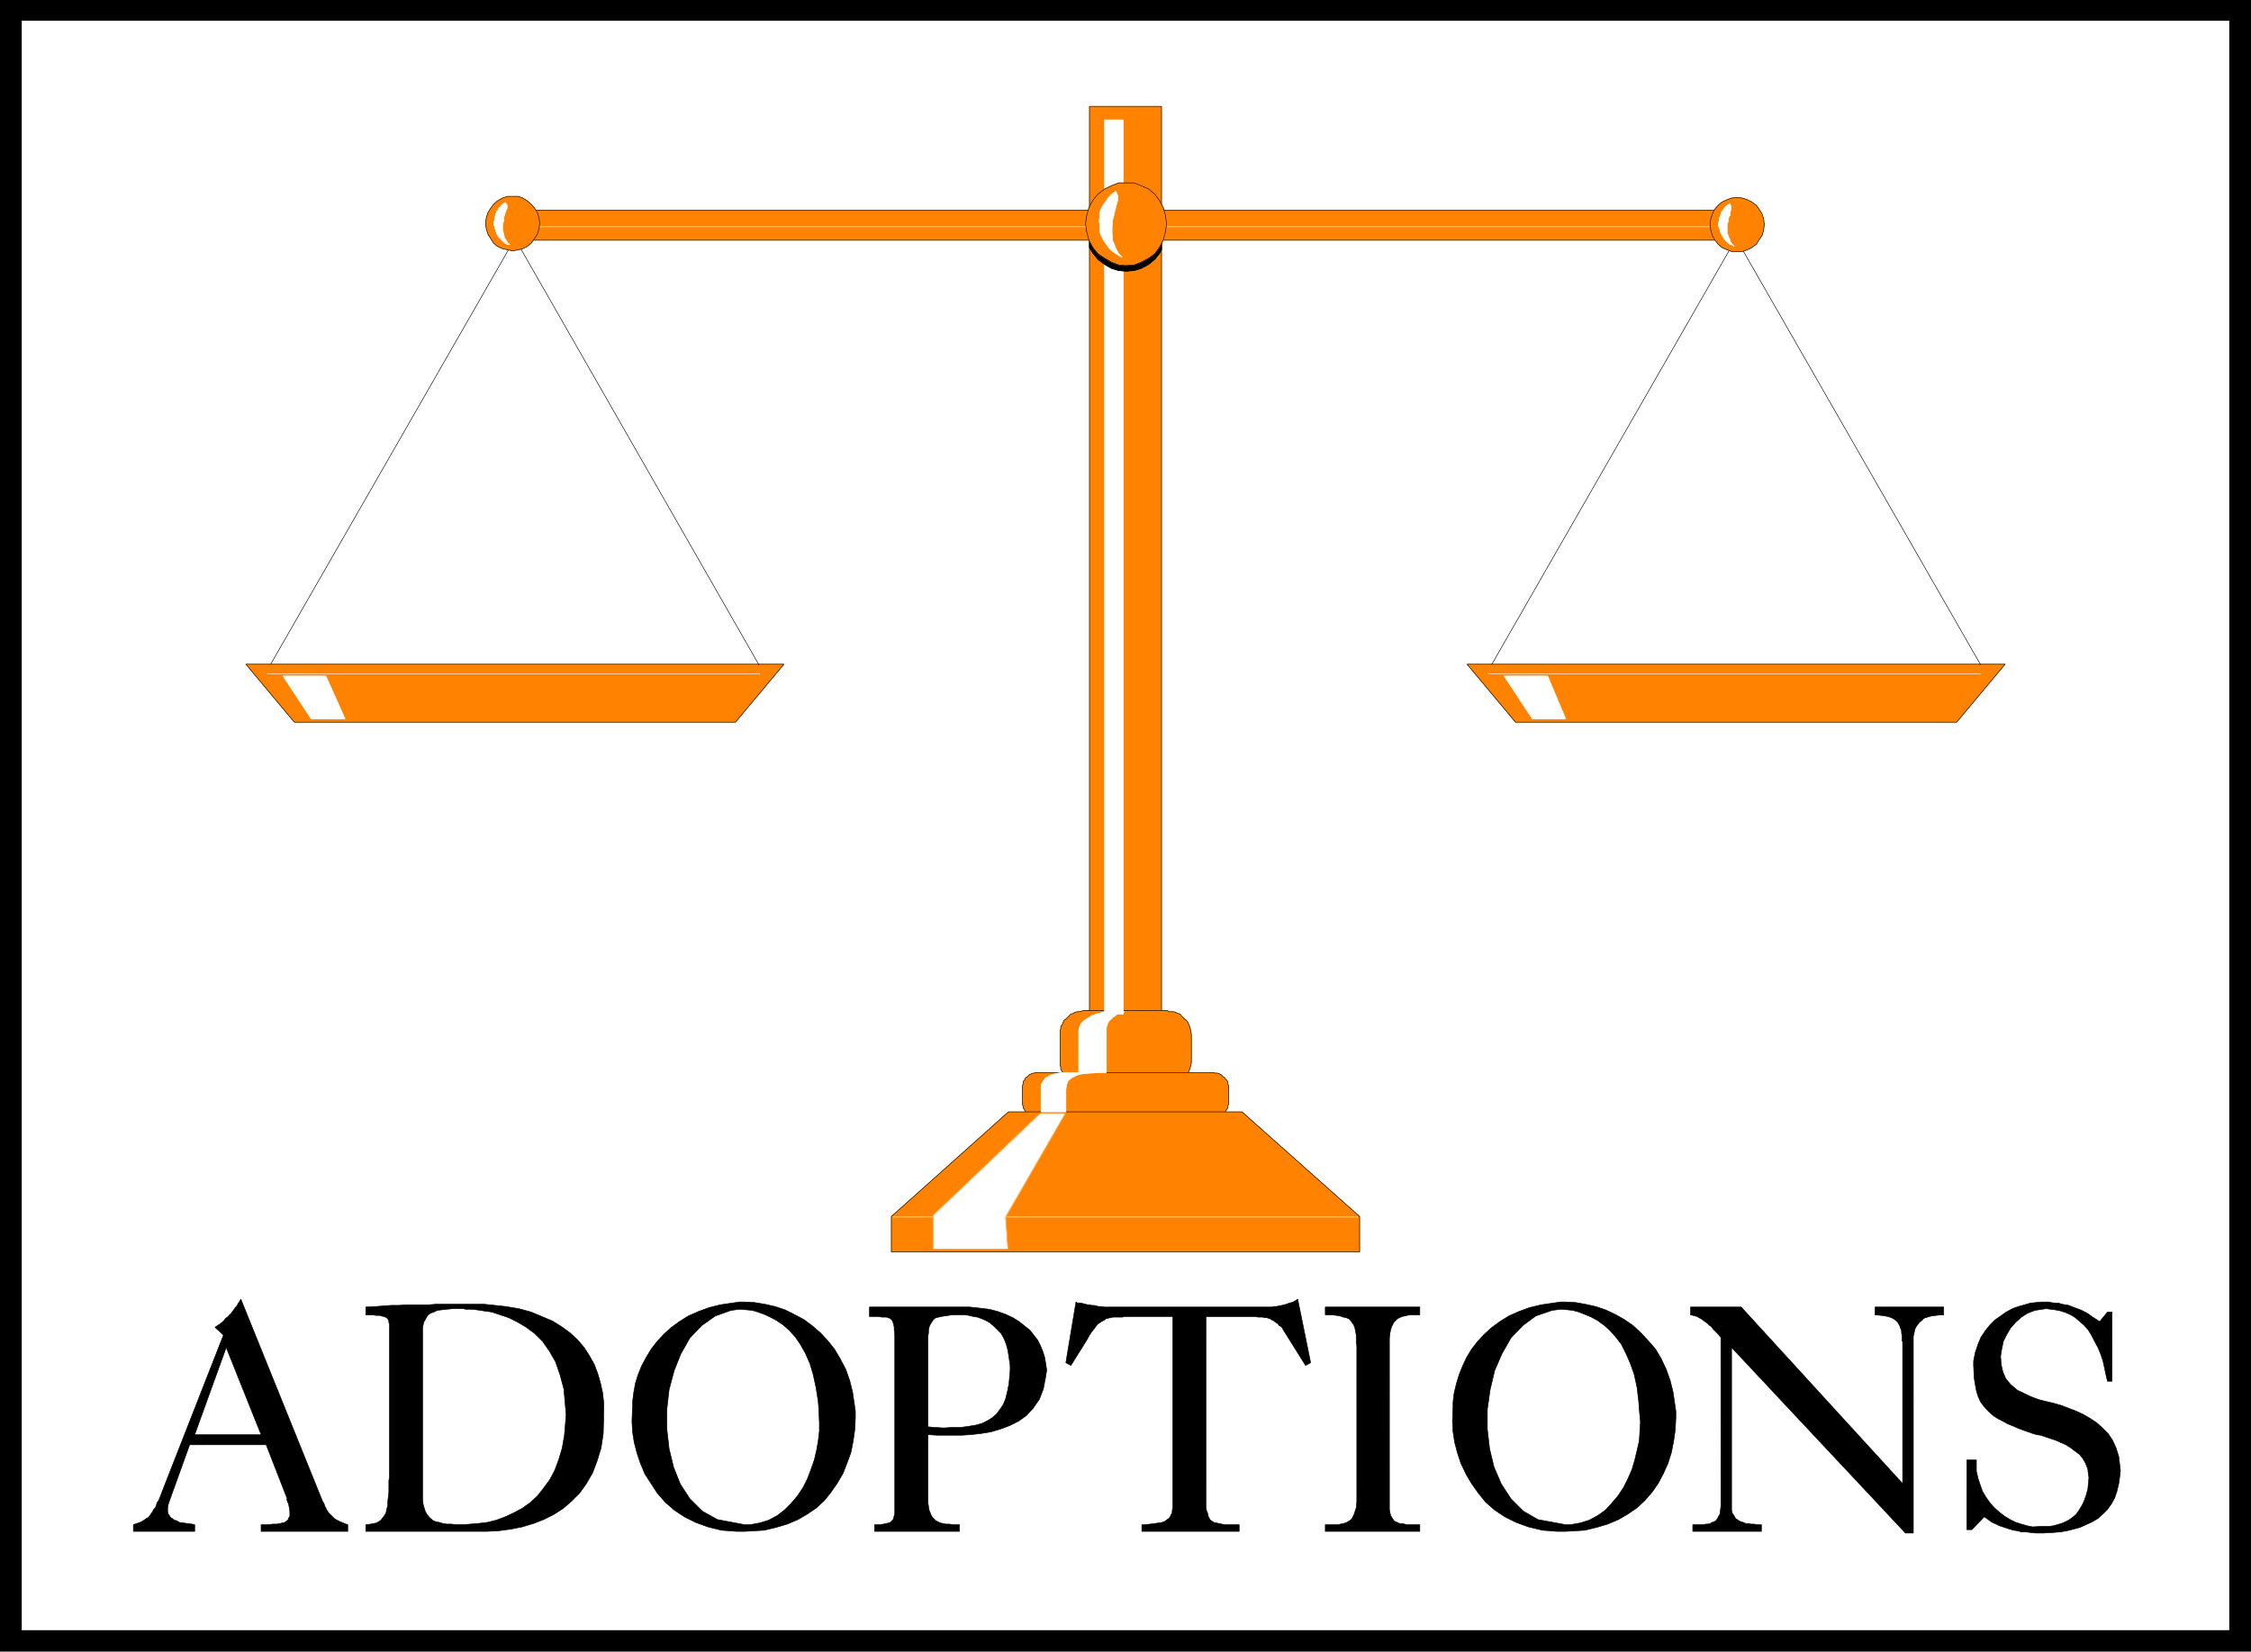
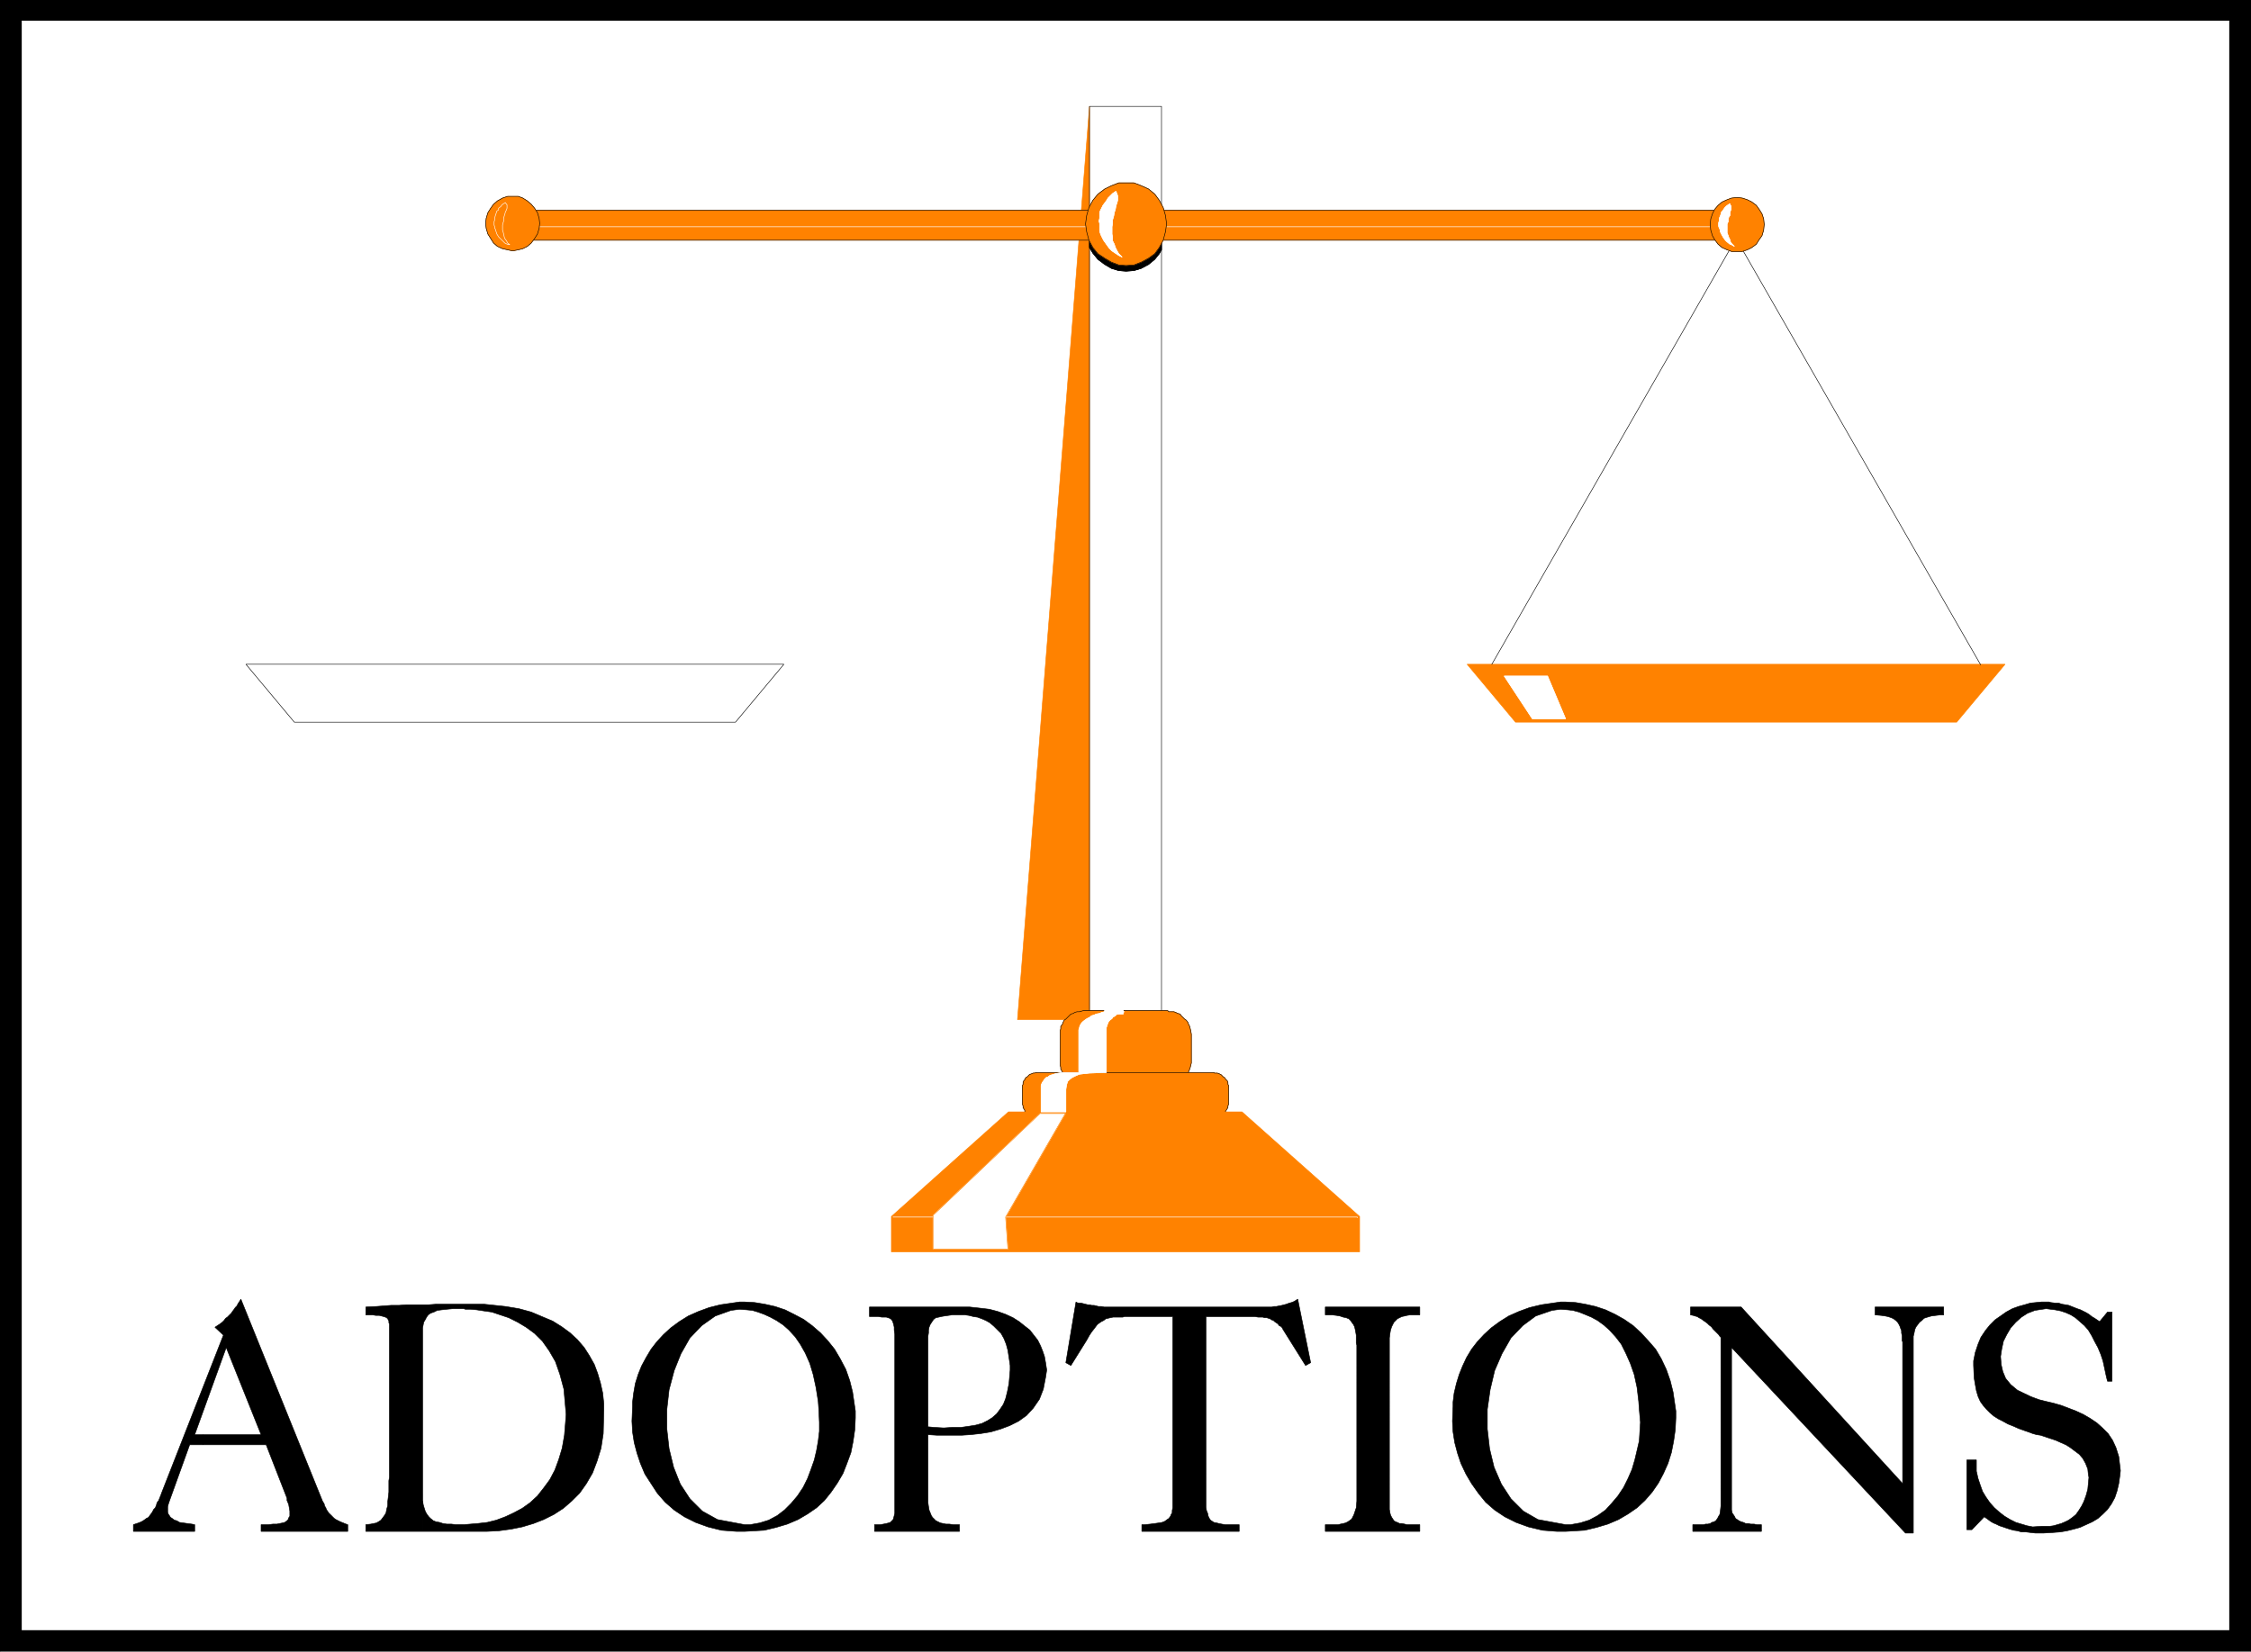
<svg xmlns="http://www.w3.org/2000/svg" width="3996.021" height="2932.292" viewBox="0 0 2997.016 2199.219">
  <rect x="0" y="0" width="2997.016" height="2199.219" fill="#333333" stroke="none" />
  <defs>
    <clipPath id="a">
      <path d="M0 0h2998v2199.219H0Zm0 0" />
    </clipPath>
    <clipPath id="b">
      <path d="M0 0h2997.016v2199.219H0Zm0 0" />
    </clipPath>
  </defs>
  <g clip-path="url(#a)">
    <path style="fill:#fff;fill-opacity:1;fill-rule:nonzero;stroke:none" d="M0 2200.2h2997.016V-2.11H0Zm0 0" />
  </g>
  <g clip-path="url(#b)">
    <path style="fill:#fff;fill-opacity:1;fill-rule:evenodd;stroke:#fff;stroke-width:.19;stroke-linecap:square;stroke-linejoin:bevel;stroke-miterlimit:10;stroke-opacity:1" d="M0-.25h766.5V563H0Zm0 0" transform="matrix(3.91 0 0 -3.91 0 2199.22)" />
    <path style="fill:#000;fill-opacity:1;fill-rule:evenodd;stroke:#000;stroke-width:.19;stroke-linecap:square;stroke-linejoin:bevel;stroke-miterlimit:10;stroke-opacity:1" d="M0 563h766.5V-.25H0Zm0 0" transform="matrix(3.91 0 0 -3.91 0 2199.22)" />
  </g>
  <path style="fill:#fff;fill-opacity:1;fill-rule:evenodd;stroke:#fff;stroke-width:.19;stroke-linecap:square;stroke-linejoin:bevel;stroke-miterlimit:10;stroke-opacity:1" d="M7.47 555.34h751.56V7.41H7.47Zm0 0" transform="matrix(3.91 0 0 -3.91 0 2199.22)" />
-   <path style="fill:#ff8200;fill-opacity:1;fill-rule:evenodd;stroke:#ff8200;stroke-width:.19;stroke-linecap:square;stroke-linejoin:bevel;stroke-miterlimit:10;stroke-opacity:1" d="M83.74 336.24h183.19l-16.48-19.72H100.22Zm0 0" transform="matrix(3.91 0 0 -3.91 0 2199.22)" />
  <path style="fill:none;stroke:#000;stroke-width:.19;stroke-linecap:square;stroke-linejoin:bevel;stroke-miterlimit:10;stroke-opacity:1" d="M83.74 336.24h183.19l-16.48-19.72H100.22Zm0 0" transform="matrix(3.91 0 0 -3.91 0 2199.22)" />
  <path style="fill:#ff8200;fill-opacity:1;fill-rule:evenodd;stroke:#ff8200;stroke-width:.19;stroke-linecap:square;stroke-linejoin:bevel;stroke-miterlimit:10;stroke-opacity:1" d="M499.57 336.24h183.19l-16.48-19.72H516.05Zm0 0" transform="matrix(3.91 0 0 -3.91 0 2199.22)" />
-   <path style="fill:none;stroke:#000;stroke-width:.19;stroke-linecap:square;stroke-linejoin:bevel;stroke-miterlimit:10;stroke-opacity:1" d="M499.57 336.24h183.19l-16.48-19.72H516.05Zm0 0" transform="matrix(3.91 0 0 -3.91 0 2199.22)" />
-   <path style="fill:#ff8200;fill-opacity:1;fill-rule:evenodd;stroke:#ff8200;stroke-width:.19;stroke-linecap:square;stroke-linejoin:bevel;stroke-miterlimit:10;stroke-opacity:1" d="M370.99 526.23h24.52V215.21h-24.52zm0 0" transform="matrix(3.91 0 0 -3.91 0 2199.22)" />
+   <path style="fill:#ff8200;fill-opacity:1;fill-rule:evenodd;stroke:#ff8200;stroke-width:.19;stroke-linecap:square;stroke-linejoin:bevel;stroke-miterlimit:10;stroke-opacity:1" d="M370.99 526.23V215.21h-24.52zm0 0" transform="matrix(3.91 0 0 -3.91 0 2199.22)" />
  <path style="fill:none;stroke:#000;stroke-width:.19;stroke-linecap:square;stroke-linejoin:bevel;stroke-miterlimit:10;stroke-opacity:1" d="M370.99 526.23h24.52V215.21h-24.52zm0 0" transform="matrix(3.91 0 0 -3.91 0 2199.22)" />
  <path style="fill:#ff8200;fill-opacity:1;fill-rule:evenodd;stroke:#ff8200;stroke-width:.19;stroke-linecap:square;stroke-linejoin:bevel;stroke-miterlimit:10;stroke-opacity:1" d="M168.44 490.8h429.62v-10.15H168.44Zm0 0" transform="matrix(3.91 0 0 -3.91 0 2199.22)" />
  <path style="fill:none;stroke:#000;stroke-width:.19;stroke-linecap:square;stroke-linejoin:bevel;stroke-miterlimit:10;stroke-opacity:1" d="M168.44 490.8h429.62v-10.15H168.44Zm0 0" transform="matrix(3.91 0 0 -3.91 0 2199.22)" />
  <path style="fill:#ff8200;fill-opacity:1;fill-rule:evenodd;stroke:#ff8200;stroke-width:.19;stroke-linecap:square;stroke-linejoin:bevel;stroke-miterlimit:10;stroke-opacity:1" d="M368.88 218.27h28.74l.39-.38h1.72l.57-.2.77-.38.77-.19.38-.57.58-.58.57-.57.58-.39.57-.76.19-.58.39-.76.19-.77.19-.77.19-1.14v-9.77l-.19-.77-.19-.76-.19-.58-.39-.96-.19-.76-.57-.58-.58-.57-.57-.58-.58-.38-.38-.38-.77-.58-.77-.19-.57-.19-.96-.19-1.15-.19H368.3l-.76.19-1.54.38-.57.19-.77.58-.57.38-.58.38-.57.58-.58.57-.38.58-.19.76-.58.96v.58l-.19.76v11.68l.19.77v.77l.58.76.19.58.38.76.58.39 1.72 1.72.77.19.57.38.77.2h.77zm0 0" transform="matrix(3.91 0 0 -3.91 0 2199.22)" />
  <path style="fill:none;stroke:#000;stroke-width:.19;stroke-linecap:square;stroke-linejoin:bevel;stroke-miterlimit:10;stroke-opacity:1" d="M368.88 218.27h28.74l.39-.38h1.72l.57-.2.77-.38.77-.19.38-.57.58-.58.57-.57.58-.39.57-.76.19-.58.39-.76.19-.77.19-.77.19-1.14v-9.77l-.19-.77-.19-.76-.19-.58-.39-.96-.19-.76-.57-.58-.58-.57-.57-.58-.58-.38-.38-.38-.77-.58-.77-.19-.57-.19-.96-.19-1.15-.19H368.3l-.76.19-1.54.38-.57.19-.77.58-.57.38-.58.38-.57.58-.58.57-.38.58-.19.76-.58.96v.58l-.19.76v11.68l.19.77v.77l.58.76.19.58.38.76.58.39 1.72 1.72.77.19.57.38.77.2h.77zm0 0" transform="matrix(3.91 0 0 -3.91 0 2199.22)" />
  <path style="fill:#ff8200;fill-opacity:1;fill-rule:evenodd;stroke:#ff8200;stroke-width:.19;stroke-linecap:square;stroke-linejoin:bevel;stroke-miterlimit:10;stroke-opacity:1" d="M353.16 197.2h60.18l.19-.19h.95l.58-.19.38-.19.39-.19.38-.39.38-.38.39-.19.38-.58.19-.19.38-.38.2-.57v-.58l.19-.38v-6.51l-.19-.39v-.57l-.2-.38-.38-.58-.19-.38-.38-.39-.39-.38-.38-.19-.38-.19-.39-.38-.38-.2h-.58l-.57-.19h-61.7l-.39.19h-.38l-.57.2-.39.38-.38.19-.38.19-.39.38-.38.39v.38l-.38.58-.2.38v.57l-.19.39v6.51l.19.38v.58l.2.57.38.38v.19l.38.58.39.19.38.38.38.39.39.19.57.19.38.19h.39zm0 0" transform="matrix(3.91 0 0 -3.91 0 2199.22)" />
  <path style="fill:none;stroke:#000;stroke-width:.19;stroke-linecap:square;stroke-linejoin:bevel;stroke-miterlimit:10;stroke-opacity:1" d="M353.16 197.2h60.18l.19-.19h.95l.58-.19.38-.19.39-.19.38-.39.38-.38.39-.19.38-.58.19-.19.38-.38.2-.57v-.58l.19-.38v-6.51l-.19-.39v-.57l-.2-.38-.38-.58-.19-.38-.38-.39-.39-.38-.38-.19-.38-.19-.39-.38-.38-.2h-.58l-.57-.19h-61.7l-.39.19h-.38l-.57.2-.39.38-.38.19-.38.19-.39.38-.38.39v.38l-.38.58-.2.38v.57l-.19.39v6.51l.19.38v.58l.2.57.38.38v.19l.38.58.39.19.38.38.38.39.39.19.57.19.38.19h.39zm0 0" transform="matrix(3.91 0 0 -3.91 0 2199.22)" />
  <path style="fill:#ff8200;fill-opacity:1;fill-rule:evenodd;stroke:#ff8200;stroke-width:.19;stroke-linecap:square;stroke-linejoin:bevel;stroke-miterlimit:10;stroke-opacity:1" d="M343.39 183.8h79.53l40.05-35.63v-12.06H303.53v12.06zm0 0" transform="matrix(3.91 0 0 -3.91 0 2199.22)" />
-   <path style="fill:none;stroke:#000;stroke-width:.19;stroke-linecap:square;stroke-linejoin:bevel;stroke-miterlimit:10;stroke-opacity:1" d="M343.39 183.8h79.53l40.05-35.63v-12.06H303.53v12.06zM92.17 336.24l83.17 144.98 82.97-144.98v-.19" transform="matrix(3.91 0 0 -3.91 0 2199.22)" />
  <path style="fill:none;stroke:#fff;stroke-width:.19;stroke-linecap:square;stroke-linejoin:bevel;stroke-miterlimit:10;stroke-opacity:1" d="M91.21 332.99h167.48v-.19" transform="matrix(3.91 0 0 -3.91 0 2199.22)" />
  <path style="fill:#fff;fill-opacity:1;fill-rule:evenodd;stroke:#fff;stroke-width:.19;stroke-linecap:square;stroke-linejoin:bevel;stroke-miterlimit:10;stroke-opacity:1" d="M96.39 332.22h14.56l6.52-14.55h-11.5zm0 0" transform="matrix(3.91 0 0 -3.91 0 2199.22)" />
  <path style="fill:none;stroke:#fff;stroke-width:.19;stroke-linecap:square;stroke-linejoin:bevel;stroke-miterlimit:10;stroke-opacity:1" d="M96.39 332.22h14.56l6.52-14.55h-11.5zm0 0" transform="matrix(3.91 0 0 -3.91 0 2199.22)" />
  <path style="fill:none;stroke:#000;stroke-width:.19;stroke-linecap:square;stroke-linejoin:bevel;stroke-miterlimit:10;stroke-opacity:1" d="m508 336.24 83.16 144.98 83.17-144.98v-.19" transform="matrix(3.91 0 0 -3.91 0 2199.22)" />
-   <path style="fill:none;stroke:#fff;stroke-width:.19;stroke-linecap:square;stroke-linejoin:bevel;stroke-miterlimit:10;stroke-opacity:1" d="M506.85 332.99h167.48v-.19" transform="matrix(3.91 0 0 -3.91 0 2199.22)" />
  <path style="fill:#fff;fill-opacity:1;fill-rule:evenodd;stroke:#fff;stroke-width:.19;stroke-linecap:square;stroke-linejoin:bevel;stroke-miterlimit:10;stroke-opacity:1" d="M512.21 332.22h14.76l6.13-14.55h-11.31zm0 0" transform="matrix(3.91 0 0 -3.91 0 2199.22)" />
  <path style="fill:none;stroke:#fff;stroke-width:.19;stroke-linecap:square;stroke-linejoin:bevel;stroke-miterlimit:10;stroke-opacity:1" d="M512.21 332.22h14.76l6.13-14.55h-11.31zm0 0" transform="matrix(3.91 0 0 -3.91 0 2199.22)" />
  <path style="fill:#fff;fill-opacity:1;fill-rule:evenodd;stroke:#fff;stroke-width:.19;stroke-linecap:square;stroke-linejoin:bevel;stroke-miterlimit:10;stroke-opacity:1" d="M376.16 521.63h6.32V217.12h-6.32zm0 0" transform="matrix(3.91 0 0 -3.91 0 2199.22)" />
  <path style="fill:none;stroke:#fff;stroke-width:.19;stroke-linecap:square;stroke-linejoin:bevel;stroke-miterlimit:10;stroke-opacity:1" d="M376.16 521.63h6.32V217.12h-6.32zm0 0" transform="matrix(3.91 0 0 -3.91 0 2199.22)" />
  <path style="fill:none;stroke:#fff;stroke-width:.19;stroke-linecap:square;stroke-linejoin:bevel;stroke-miterlimit:10;stroke-opacity:1" d="M173.04 485.24h420.42v-.19" transform="matrix(3.91 0 0 -3.91 0 2199.22)" />
  <path style="fill:#000;fill-opacity:1;fill-rule:evenodd;stroke:#000;stroke-width:.19;stroke-linecap:square;stroke-linejoin:bevel;stroke-miterlimit:10;stroke-opacity:1" d="M395.51 481.22v-3.83l-.76-1.34-1.54-1.91-2.1-1.73-2.49-1.34-2.5-.76-2.68-.2-2.49.2-2.49.76-2.3 1.34-2.3 1.73-1.72 2.1-1.15 1.92v3.06zm0 0" transform="matrix(3.91 0 0 -3.91 0 2199.22)" />
  <path style="fill:none;stroke:#000;stroke-width:.19;stroke-linecap:square;stroke-linejoin:bevel;stroke-miterlimit:10;stroke-opacity:1" d="M395.51 481.22v-3.83l-.76-1.34-1.54-1.91-2.1-1.73-2.49-1.34-2.5-.76-2.68-.2-2.49.2-2.49.76-2.3 1.34-2.3 1.73-1.72 2.1-1.15 1.92v3.06zm0 0" transform="matrix(3.91 0 0 -3.91 0 2199.22)" />
  <path style="fill:#ff8200;fill-opacity:1;fill-rule:evenodd;stroke:#ff8200;stroke-width:.19;stroke-linecap:square;stroke-linejoin:bevel;stroke-miterlimit:10;stroke-opacity:1" d="M174.57 495.59h1.92l1.53-.58 1.53-.96 1.34-1.15 1.15-1.34.96-1.53.58-1.91.19-1.73-.19-1.72-.58-1.92-.96-1.53-1.15-1.53-1.34-1.15-1.53-.77-1.53-.38-1.92-.38-1.72.38-1.73.38-1.72.77-1.34 1.15-.96 1.53-.96 1.53-.58 1.92-.19 1.72.19 1.73.58 1.91.96 1.53.96 1.34 1.34 1.15 1.72.96 1.73.58zm0 0" transform="matrix(3.91 0 0 -3.91 0 2199.22)" />
  <path style="fill:none;stroke:#000;stroke-width:.19;stroke-linecap:square;stroke-linejoin:bevel;stroke-miterlimit:10;stroke-opacity:1" d="M174.57 495.59h1.92l1.53-.58 1.53-.96 1.34-1.15 1.15-1.34.96-1.53.58-1.91.19-1.73-.19-1.72-.58-1.92-.96-1.53-1.15-1.53-1.34-1.15-1.53-.77-1.53-.38-1.92-.38-1.72.38-1.73.38-1.72.77-1.34 1.15-.96 1.53-.96 1.53-.58 1.92-.19 1.72.19 1.73.58 1.91.96 1.53.96 1.34 1.34 1.15 1.72.96 1.73.58zm0 0" transform="matrix(3.91 0 0 -3.91 0 2199.22)" />
-   <path style="fill:#fff;fill-opacity:1;fill-rule:evenodd;stroke:#fff;stroke-width:.19;stroke-linecap:square;stroke-linejoin:bevel;stroke-miterlimit:10;stroke-opacity:1" d="m172.08 493.48-.58-.38-.57-.39-.38-.57-.77-.58v-.57l-.58-.38-.19-.58-.19-.57-.19-.58-.19-.76v-.58l-.19-.57v-1.15l.19-.58v-.38l.38-.77v-.19l.38-1.15.58-.95 2.11-2.11.76-.38.96-.19-.76.57-.39.77-.57.76-.19.58-.2.95-.19.77-.19.57v1.73l.19.76.19.58v.96l.2.76.19.58.19.76.38.77.19.57v1.15l-.19.19zm0 0" transform="matrix(3.91 0 0 -3.91 0 2199.22)" />
  <path style="fill:none;stroke:#fff;stroke-width:.19;stroke-linecap:square;stroke-linejoin:bevel;stroke-miterlimit:10;stroke-opacity:1" d="m172.08 493.48-.58-.38-.57-.39-.38-.57-.77-.58v-.57l-.58-.38-.19-.58-.19-.57-.19-.58-.19-.76v-.58l-.19-.57v-1.15l.19-.58v-.38l.38-.77v-.19l.38-1.15.58-.95 2.11-2.11.76-.38.96-.19-.76.57-.39.77-.57.76-.19.58-.2.95-.19.77-.19.57v1.73l.19.76.19.58v.96l.2.76.19.58.19.76.38.77.19.57v1.15l-.19.19zm0 0" transform="matrix(3.91 0 0 -3.91 0 2199.22)" />
  <path style="fill:#ff8200;fill-opacity:1;fill-rule:evenodd;stroke:#ff8200;stroke-width:.19;stroke-linecap:square;stroke-linejoin:bevel;stroke-miterlimit:10;stroke-opacity:1" d="m591.55 495.2 1.72-.19 1.73-.57 1.53-.77 1.53-1.15.96-1.34.96-1.53.57-1.72.19-1.92-.19-1.92-.57-1.91-.96-1.34-.96-1.53-1.53-1.15-1.53-.77-1.73-.57h-3.64l-1.53.57-1.73.77-1.34 1.15-1.15 1.53-.77 1.34-.57 1.91-.19 1.92.19 1.92.57 1.72.77 1.53 1.15 1.34 1.34 1.15 1.73.77 1.53.57zm0 0" transform="matrix(3.91 0 0 -3.91 0 2199.22)" />
  <path style="fill:none;stroke:#000;stroke-width:.19;stroke-linecap:square;stroke-linejoin:bevel;stroke-miterlimit:10;stroke-opacity:1" d="m591.55 495.2 1.72-.19 1.73-.57 1.53-.77 1.53-1.15.96-1.34.96-1.53.57-1.72.19-1.92-.19-1.92-.57-1.91-.96-1.34-.96-1.53-1.53-1.15-1.53-.77-1.73-.57h-3.64l-1.53.57-1.73.77-1.34 1.15-1.15 1.53-.77 1.34-.57 1.91-.19 1.92.19 1.92.57 1.72.77 1.53 1.15 1.34 1.34 1.15 1.73.77 1.53.57zm0 0" transform="matrix(3.91 0 0 -3.91 0 2199.22)" />
  <path style="fill:#fff;fill-opacity:1;fill-rule:evenodd;stroke:#fff;stroke-width:.19;stroke-linecap:square;stroke-linejoin:bevel;stroke-miterlimit:10;stroke-opacity:1" d="m589.06 493.1-.58-.39-.57-.38-.58-.57-.38-.58-.39-.57-.38-.39-.19-.76-.19-.58-.19-.38-.2-.57v-.77l-.19-.58v-1.14l.19-.58.2-.38.19-.58v-.38l.57-1.15.58-.96.57-.76.58-.58.96-.76.57-.19.96-.58-.77.77-.57.76-.19.77-.39.77-.19.57-.38.96v3.06l.38.77v.76l.19.77.39.57v.96l.19.58.19.57v1.15l-.19.19zm0 0" transform="matrix(3.91 0 0 -3.91 0 2199.22)" />
  <path style="fill:none;stroke:#fff;stroke-width:.19;stroke-linecap:square;stroke-linejoin:bevel;stroke-miterlimit:10;stroke-opacity:1" d="m589.06 493.1-.58-.39-.57-.38-.58-.57-.38-.58-.39-.57-.38-.39-.19-.76-.19-.58-.19-.38-.2-.57v-.77l-.19-.58v-1.14l.19-.58.2-.38.19-.58v-.38l.57-1.15.58-.96.57-.76.58-.58.96-.76.57-.19.96-.58-.77.77-.57.76-.19.77-.39.77-.19.57-.38.96v3.06l.38.77v.76l.19.77.39.57v.96l.19.58.19.57v1.15l-.19.19zM304.11 147.98H462.2v-.19" transform="matrix(3.91 0 0 -3.91 0 2199.22)" />
  <path style="fill:#fff;fill-opacity:1;fill-rule:evenodd;stroke:#fff;stroke-width:.19;stroke-linecap:square;stroke-linejoin:bevel;stroke-miterlimit:10;stroke-opacity:1" d="M343.2 137.07h-25.49v11.49l36.41 34.66h8.63l-20.32-35.24zm0 0" transform="matrix(3.91 0 0 -3.91 0 2199.22)" />
  <path style="fill:none;stroke:#ff8200;stroke-width:.19;stroke-linecap:square;stroke-linejoin:bevel;stroke-miterlimit:10;stroke-opacity:1" d="M343.2 137.07h-25.49v11.49l36.41 34.66h8.63l-20.32-35.24zm0 0" transform="matrix(3.91 0 0 -3.91 0 2199.22)" />
  <path style="fill:#fff;fill-opacity:1;fill-rule:evenodd;stroke:#fff;stroke-width:.19;stroke-linecap:square;stroke-linejoin:bevel;stroke-miterlimit:10;stroke-opacity:1" d="m376.16 217.89-.96-.2-.76-.38-1.15-.19-.77-.38-.77-.19-.76-.58-.77-.38-.58-.38-.76-.58-.58-.57-.57-.96-.19-.77-.19-.57V197.2h-5.37l-1.34-.19-1.15-.19-1.15-.38-.77-.2-.76-.57-.58-.19-.57-.58-.2-.38-.57-.76-.38-.96v-9h8.43v7.66l.19 1.34.38 1.34.77.76.77.58 1.15.57 1.34.58 1.72.19 1.73.19 5.74.19v15.32l.39 1.15.19.58.57.76.77.58.19.38.96.58.58.57.76.19 1.73.58zm0 0" transform="matrix(3.91 0 0 -3.91 0 2199.22)" />
  <path style="fill:none;stroke:#fff;stroke-width:.19;stroke-linecap:square;stroke-linejoin:bevel;stroke-miterlimit:10;stroke-opacity:1" d="m376.16 217.89-.96-.2-.76-.38-1.15-.19-.77-.38-.77-.19-.76-.58-.77-.38-.58-.38-.76-.58-.58-.57-.57-.96-.19-.77-.19-.57V197.2h-5.37l-1.34-.19-1.15-.19-1.15-.38-.77-.2-.76-.57-.58-.19-.57-.58-.2-.38-.57-.76-.38-.96v-9h8.43v7.66l.19 1.34.38 1.34.77.76.77.58 1.15.57 1.34.58 1.72.19 1.73.19 5.74.19v15.32l.39 1.15.19.58.57.76.77.58.19.38.96.58.58.57.76.19 1.73.58zm0 0" transform="matrix(3.91 0 0 -3.91 0 2199.22)" />
  <path style="fill:#ff8200;fill-opacity:1;fill-rule:evenodd;stroke:#ff8200;stroke-width:.19;stroke-linecap:square;stroke-linejoin:bevel;stroke-miterlimit:10;stroke-opacity:1" d="M383.44 500.18h2.68l2.5-.96 2.49-1.14 2.1-1.73 1.54-2.1 1.34-2.49.77-2.69.38-2.87-.38-2.68-.77-2.87-1.34-2.49-1.54-2.11-2.1-1.53-2.49-1.34-2.5-.96-2.68-.19-2.49.19-2.49.96-2.3 1.34-2.3 1.53-1.72 2.11-1.35 2.49-.76 2.87-.39 2.68.39 2.87.76 2.69 1.35 2.49 1.72 2.1 2.3 1.73 2.3 1.14 2.49.96zm0 0" transform="matrix(3.91 0 0 -3.91 0 2199.22)" />
  <path style="fill:none;stroke:#000;stroke-width:.19;stroke-linecap:square;stroke-linejoin:bevel;stroke-miterlimit:10;stroke-opacity:1" d="M383.44 500.18h2.68l2.5-.96 2.49-1.14 2.1-1.73 1.54-2.1 1.34-2.49.77-2.69.38-2.87-.38-2.68-.77-2.87-1.34-2.49-1.54-2.11-2.1-1.53-2.49-1.34-2.5-.96-2.68-.19-2.49.19-2.49.96-2.3 1.34-2.3 1.53-1.72 2.11-1.35 2.49-.76 2.87-.39 2.68.39 2.87.76 2.69 1.35 2.49 1.72 2.1 2.3 1.73 2.3 1.14 2.49.96zm0 0" transform="matrix(3.91 0 0 -3.91 0 2199.22)" />
  <path style="fill:#fff;fill-opacity:1;fill-rule:evenodd;stroke:#fff;stroke-width:.19;stroke-linecap:square;stroke-linejoin:bevel;stroke-miterlimit:10;stroke-opacity:1" d="m379.99 497.31-1.15-.77-.76-.76-.77-.77-.58-.96-.57-.76-.58-.77-.38-.76-.57-1.15-.19-.58v-1.91l-.2-.96.2-.77v-2.49l.19-.76.38-.96.77-1.53.95-1.34.96-1.34.96-.96 1.15-.77 1.15-.76 1.15-.58-1.15 1.15-.57.96-.58 1.15-.38 1.15-.58 1.15v1.15l-.19 1.14v2.49l.19 1.15v1.15l.39 1.34.19 1.15.38 1.15.19 1.15.39 1.15.19.77v1.53l-.19.57zm0 0" transform="matrix(3.91 0 0 -3.91 0 2199.22)" />
  <path style="fill:none;stroke:#fff;stroke-width:.19;stroke-linecap:square;stroke-linejoin:bevel;stroke-miterlimit:10;stroke-opacity:1" d="m379.99 497.31-1.15-.77-.76-.76-.77-.77-.58-.96-.57-.76-.58-.77-.38-.76-.57-1.15-.19-.58v-1.91l-.2-.96.2-.77v-2.49l.19-.76.38-.96.77-1.53.95-1.34.96-1.34.96-.96 1.15-.77 1.15-.76 1.15-.58-1.15 1.15-.57.96-.58 1.15-.38 1.15-.58 1.15v1.15l-.19 1.14v2.49l.19 1.15v1.15l.39 1.34.19 1.15.38 1.15.19 1.15.39 1.15.19.77v1.53l-.19.57zm0 0" transform="matrix(3.91 0 0 -3.91 0 2199.22)" />
  <path style="fill:#000;fill-opacity:1;fill-rule:evenodd;stroke:#000;stroke-width:.19;stroke-linecap:square;stroke-linejoin:bevel;stroke-miterlimit:10;stroke-opacity:1" d="M669.73 65.25h3.26v-3.83l.57-2.49.77-2.3.76-2.11 1.15-1.91 1.35-1.92 1.53-1.72 1.72-1.53 1.73-1.34 1.91-1.15 1.92-.96 1.92-.58 1.91-.57 1.92-.38 2.87.19h2.88l1.34.19 1.34.38 1.34.39 1.34.57 1.15.57 1.34.96 1.15.96.96 1.34.96 1.53.77 1.54.76 2.1.58 2.11.38 4.02-.19.96-.19 1.91-.77 1.92-.96 1.72-1.15 1.34-1.53 1.15-1.53 1.15-1.53.96-1.73.76-1.72.77-1.73.57-1.72.58-1.73.57-1.34.2-1.34.38-1.53.57-1.15.39-2.11.76-1.73.77-1.91.76-1.73.96-1.53.77-1.53.96-1.34 1.14-1.15 1.15-1.15 1.34-.96 1.35-.77 1.72-.57 1.91-.39 2.11-.38 2.3-.19 4.21v1.53l.57 2.88.96 2.87.96 2.3 1.53 2.3 1.54 1.91 1.72 1.73 1.92 1.34 1.91 1.34 2.11 1.15 2.11.76 2.11.58 1.91.57 1.92.19 1.92.19h2.49l.57-.19 1.53-.19h1.15l1.15-.38 1.15-.19 1.15-.2.96-.38.96-.38.96-.38 1.15-.39.76-.38 1.15-.58.96-.57.96-.77.96-.57 1.72-1.15 2.69 3.26h1.53V92.06h-1.53l-.39 1.53-.57 2.68-.58 2.68-.76 2.3-.96 2.3-1.15 2.11-.96 1.91-1.15 1.92-1.34 1.53-1.53 1.34-1.54 1.34-1.53.96-1.72.76-1.73.58-1.92.38-3.06.39-1.34-.2-2.49-.38-2.5-.96-2.1-1.34-1.92-1.72-1.72-1.92-1.35-2.29-1.15-2.3-.57-2.68-.38-2.49.19-2.68.57-2.49.96-2.3 1.73-2.11 2.3-1.91 4.4-2.11.96-.38 2.11-.77 2.3-.57 2.49-.58 2.68-.77 2.49-.95 2.49-.96 2.5-1.15 2.3-1.34 2.29-1.53 1.92-1.73 1.92-1.91 1.53-2.3 1.15-2.49.96-3.06.57-4.79-.19-1.73-.38-2.68-.58-2.49-.76-2.29-1.15-2.11-1.34-1.92-1.54-1.53-1.72-1.53-1.92-1.15-2.11-.96-2.1-.95-2.11-.58-2.3-.57-2.3-.39-2.49-.19-3.26-.19h-2.68l-1.73.19-1.53.19h-1.53l-1.34.39-1.35.19-1.34.38-1.15.38-1.15.39-1.15.38-1.15.57-.95.39-.96.57-.77.58-1.34.95-4.22-4.4h-1.72zm-21.85-8.05v48.27l-.19.38v1.72l-.19.96v.77l-.38.95-.19.58-.39.76-.38.58-.58.57-.76.58-.77.38-1.15.38-.96.2-1.34.19-2.11.19v2.68h23.38v-2.68h-1.15l-1.53-.19-1.53-.19-1.34-.39-1.15-.38-.77-.77-.77-.57-.57-.77-.58-.76-.38-.77-.19-.77-.19-.95-.2-.77V40.35h-2.68l-59.21 63.2V48.2l.19-.96.38-.57.39-.57.38-.77.58-.38.57-.39.77-.38.76-.19.77-.38h.96l.77-.2h1.15l.95-.19h1.54v-2.3h-23.38v2.3h3.64l.77.19h.76l.77.2.57.38.77.19.57.38.58.77.38.77.39.57.19 1.15.19 1.72V107l-.38.38-.39.58-.57.57-.77.77-.57.57-.58.77-.76.57-.58.58-.77.57-.57.38-.77.58-.76.38-.58.38-.77.2-.57.19-.96.19v2.68h17.25zm-185.87 47.12-.19.76v2.68l-.2 1.15-.19.96-.19.77-.38.76-.58.77-.38.57-.57.58-.96.38-.96.19-1.15.39-1.15.19-1.53.19h-2.3v2.68h32.19v-2.68h-3.26l-1.15-.19-.76-.19-.96-.2-.77-.38-.77-.38-.57-.58-.57-.57-.39-.77-.38-.76-.38-1.15-.2-1.15-.19-1.53V48.39l.19-1.15.2-.76.38-.77.38-.57.39-.58.57-.38.57-.19.77-.38h.77l.96-.2.76-.19h4.41v-2.3h-32.19v2.3h4.4l.77.19.96.2.77.19.76.38.58.38.76.58.39.76.38.77.38 1.15.39 1.15.19 2.3zm-62.66 9.76h-16.48l-.58-.19h-3.26l-.95-.19-.77-.19-.77-.19-.76-.58-.77-.38-.57-.38-.77-.58-.58-.76-.57-.77-.77-.96-.76-1.15-.96-1.72-5.37-8.62-1.72.96 3.45 20.68.19-.19.77-.19h.76l.77-.19.76-.19.77-.19h.58l.76-.2h.77l.77-.19.76-.19h.96l.96-.19h57.1l.77.19h.77l.95.19.96.19.77.2.76.19.96.38.77.19.96.39 1.15.76 4.4-21.64-1.72-.96-7.67 12.26-.19.38-.38.58-.77.38-.38.57-.57.39-.58.38-.38.38-.58.2-.57.38-.58.19-.57.19h-.77l-.57.19h-1.54l-1.15.19h-16.67V49.16l.19-1.15.39-.96.19-.95.38-.77.39-.58.57-.38.58-.38.95-.19.77-.19.96-.2 1.15-.19h4.79v-2.3h-33.15v2.3h.96l1.91.19 1.53.2 1.35.19 1.15.19.95.38.77.58.58.38.57.77.19.57.38.57v.77l.2.96zm-83.36-37.53 1.92-.19 3.45-.2 3.06.2h2.88l2.68.38 2.3.38 2.11.58 1.91.95 1.53.96 1.54 1.34 1.15 1.53 1.15 1.73.76 1.91.58 2.3.57 2.87.39 4.6v1.53l-.39 2.68-.38 2.49-.57 2.11-.77 1.91-.96 1.73-2.49 2.49-1.34 1.15-1.34.76-1.34.58-1.54.57-1.34.19-1.53.39-1.34.19h-4.41l-1.34-.19-1.34-.19-1.15-.2-.77-.19-.96-.19-.76-.57-.39-.58-.38-.57-.38-.58-.39-.95-.19-.96v-.96l-.19-1.15V50.69l.19-1.34.19-1.15.39-.96.38-.95.38-.58.58-.57.57-.58.77-.38.77-.38.95-.19.96-.2h1.15l1.34-.19h2.11v-2.3h-28.93v2.3h1.91l1.15.19.96.2.77.19.57.19.58.57.38.39.19.57.19.77.19.76v61.1l-.19 1.34v.96l-.19.95-.19.58-.19.57-.39.58-.57.38-.58.19-.57.19h-1.53l-1.15.19h-3.07v3.26h34.11l3.45-.38 3.26-.39 2.87-.76 2.68-.96 2.49-1.15 2.11-1.34 1.92-1.53 1.72-1.34 1.35-1.73 1.34-1.72.95-1.91.77-1.92.58-1.72.38-2.11.38-2.49-.38-2.49-.77-4.02-1.34-3.45-2.11-3.06-2.3-2.49-2.68-1.92-3.06-1.53-3.07-1.15-3.26-.96-3.45-.57-3.45-.38-3.06-.2h-8.43l-3.07.2zm-64.19 40.02-2.88-.38-5.36-1.91-4.6-3.26-4.03-4.21-3.06-5.37-2.3-5.74-1.73-6.51-.76-6.71v-6.7l.76-6.7 1.54-6.32 2.29-5.75 3.26-4.98 4.22-4.21 5.17-2.87 9.2-1.73h1.92l3.25.58 3.07.95 2.87 1.54 2.5 1.91 2.29 2.3 2.11 2.49 1.92 2.87 1.53 3.07 1.15 3.06 1.15 3.26.77 3.25.57 3.26.39 3.25v3.07l-.2 4.4-.19 2.69-.76 4.78-.96 4.41-1.15 3.83-1.53 3.45-1.73 3.06-1.72 2.49-2.11 2.3-1.92 1.72-2.3 1.53-2.11 1.15-2.1.96-2.11.77-1.92.57-1.91.19-2.49.19v2.49h1.72l3.45-.19 3.45-.57 3.45-.77 3.45-1.15 3.06-1.53 3.26-1.72 2.87-2.11 2.88-2.49 2.49-2.68 2.3-2.87 1.92-3.26 1.91-3.64 1.34-3.83.96-3.83.96-6.51v-2.3l-.19-4.02-.58-4.02-.76-3.83-1.34-3.64-1.35-3.45-1.91-3.25-2.11-3.07-2.3-2.87-2.68-2.49-3.07-2.11-3.26-1.91-3.64-1.54-3.83-1.14-4.02-.96-6.71-.39h-2.68l-5.18.39-4.6 1.15-4.21 1.53-3.83 1.91-3.45 2.3-3.07 2.68-2.68 3.07-2.11 3.25-2.11 3.26-1.53 3.64-1.15 3.45-.96 3.63-.57 3.64-.2 3.64.2 4.98v1.53l.38 3.07.57 3.25.96 3.07 1.15 2.87 1.54 2.87 1.72 2.88 1.92 2.49 2.3 2.49 2.49 2.29 2.87 2.11 3.07 1.92 3.45 1.53 3.64 1.34 3.83.96 6.52.95zm279.58 0-2.88-.38-5.56-1.91-4.4-3.26-4.03-4.21-3.06-5.37-2.49-5.74-1.54-6.51-.96-6.71v-6.7l.77-6.7 1.53-6.32 2.5-5.75 3.25-4.98 4.22-4.21 4.98-2.87 9.39-1.73h1.73l3.25.58 3.07.95 2.87 1.54 2.69 1.91 2.1 2.3 2.11 2.49 1.92 2.87 1.53 3.07 1.34 3.06.96 3.26.77 3.25.76 3.26.2 3.25.19 3.07-.39 4.4-.19 2.69-.57 4.78-.96 4.41-1.34 3.83-1.54 3.45-1.53 3.06-1.91 2.49-2.11 2.3-1.92 1.72-2.11 1.53-2.1 1.15-2.3.96-1.92.77-2.11.57-1.72.19-2.49.19v2.49h1.72l3.45-.19 3.26-.57 3.45-.77 3.45-1.15 3.25-1.53 3.07-1.72 3.07-2.11 2.68-2.49 2.49-2.68 2.49-2.87 1.92-3.26 1.72-3.64 1.34-3.83.96-3.83.96-6.51v-2.3l-.19-4.02-.58-4.02-.76-3.83-1.15-3.64-1.54-3.45-1.72-3.25-2.11-3.07-2.49-2.87-2.68-2.49-3.07-2.11-3.26-1.91-3.64-1.54-3.83-1.14-4.02-.96-6.52-.39h-2.87l-4.99.39-4.79 1.15-4.21 1.53-3.83 1.91-3.45 2.3-3.07 2.68-2.49 3.07-2.3 3.25-1.92 3.26-1.72 3.64-1.15 3.45-.96 3.63-.57 3.64-.2 3.64.2 4.98v1.53l.38 3.07.77 3.25.95 3.07 1.15 2.87 1.34 2.87 1.73 2.88 1.92 2.49 2.3 2.49 2.49 2.29 2.87 2.11 3.07 1.92 3.45 1.53 3.64 1.34 4.02.96 6.52.95zM143.91 53.95V40.92h21.85l4.02.2 4.22.57 3.83.77 3.83 1.15 3.45 1.34 3.45 1.72 3.26 2.11 2.87 2.49 2.68 2.68 2.3 3.25 2.11 3.64 1.53 4.02 1.35 4.41.76 4.98.19 8.23v1.92l-.38 3.64-.77 3.45-.95 3.25-1.15 3.07-1.73 3.06-1.72 2.68-2.3 2.68-2.49 2.3-2.88 2.11-3.06 1.91-3.65 1.53-3.64 1.54-4.21 1.15-4.6.76-7.28.77h-16.29l-2.49-.19h-7.67l-2.49-.2h-2.68l-2.49-.19-2.49-.19-3.64-.19v-2.68h2.3l1.15-.19h1.15l.76-.19.77-.2.57-.19.39-.19.38-.38.19-.38.19-.39v-.57l.19-.39V59.31l-.19-1.15v-3.83l-.19-1.72-.19-1.53v-1.35l-.38-1.34-.2-1.15-.57-.95-.58-.77-.57-.77-.57-.38-.96-.57-.96-.19-.96-.2-1.72-.19v-2.3h19.35v69.33l.19.96.19.96.58.96.38.76.58.77.76.57 1.15.39 1.15.57 1.54.19 1.72.19 2.11.2h3.64l.57-.2h1.73l2.11-.19 2.49-.38 2.68-.38 2.87-.96 2.88-.96 3.06-1.53 2.88-1.72 2.87-2.11 2.69-2.68 2.3-3.26 2.1-3.64 1.54-4.4 1.34-4.98.76-8.62-.19-2.49-.38-4.6-.77-4.4-1.15-3.83-1.34-3.64-1.72-3.26-2.11-2.87-2.11-2.68-2.49-2.3-2.68-1.91-2.88-1.54-2.87-1.34-3.07-1.15-3.06-.76-3.26-.38-4.79-.39h-2.68l-1.54.19h-1.53l-1.34.2-1.15.38-1.15.19-.96.38-.96.77-.57.57-.58.77-.57.96-.38 1.15-.39 1.34-.19 1.34zM69.18 70.42h21.46l7.09-18.2v-.76l.57-1.34.2-1.15.19-1.15V46.1l-.39-.58-.19-.57-.38-.39-.77-.57-.76-.19-.96-.19-.96-.2h-1.34l-1.53-.19h-2.5v-2.3h29.51v2.3l-.57.19-.96.39-.96.38-.76.38-.77.39-.57.38-.58.57-.38.39-.58.57-.38.38-.38.58-.39.57-.19.58-.38.57-.19.77-.58.96-27.78 68.75-.2-.38-.38-.58-.38-.57-.39-.77-.57-.57-.38-.58-.58-.76-.38-.58-.58-.57-.76-.77-.58-.38-.57-.77-.58-.57-.76-.58-.58-.38-1.15-.76 2.88-2.69L55 53.95l-.2-.58-.38-.95-.38-.96-.58-.77-.19-.76-.38-.96-.58-.58-.38-.76-.38-.58-.58-.76-.38-.58-.77-.38-.76-.58-.96-.57-.96-.38-1.72-.58v-2.3H66.3v2.3l-.96.19-1.53.2-2.68.38-.96.57-.77.19-.76.58-.58.38-.38.58-.38.57-.2.58v1.91l.2.77.38 1.15 6.9 19.15h4.6v3.45H66.3l10.73 29.68 11.88-29.68H69.18Zm0 0" transform="matrix(3.91 0 0 -3.91 0 2199.22)" />
</svg>